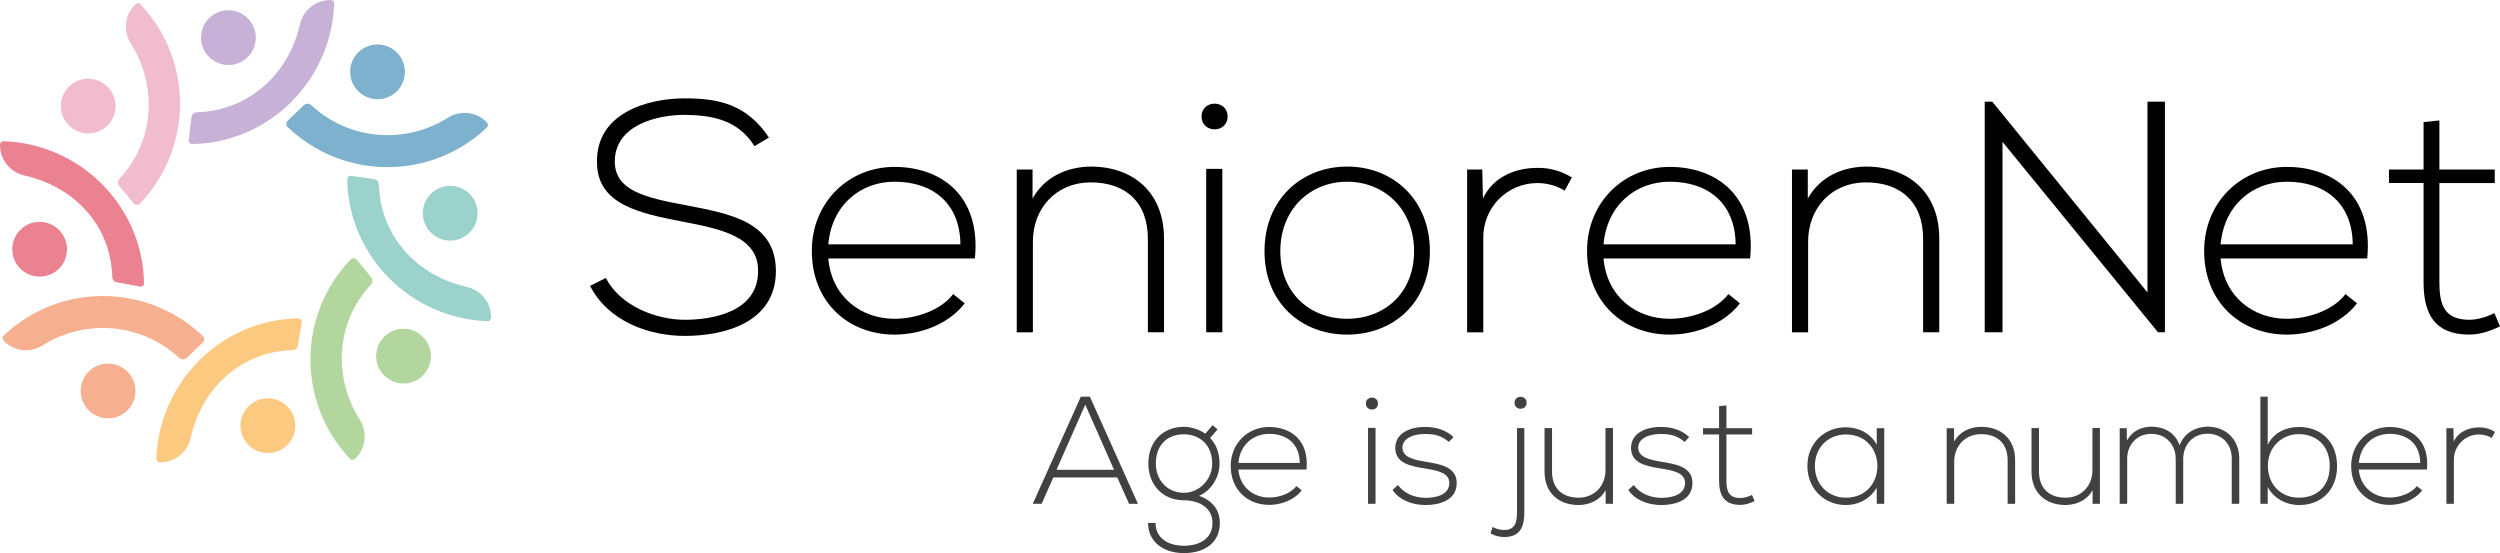
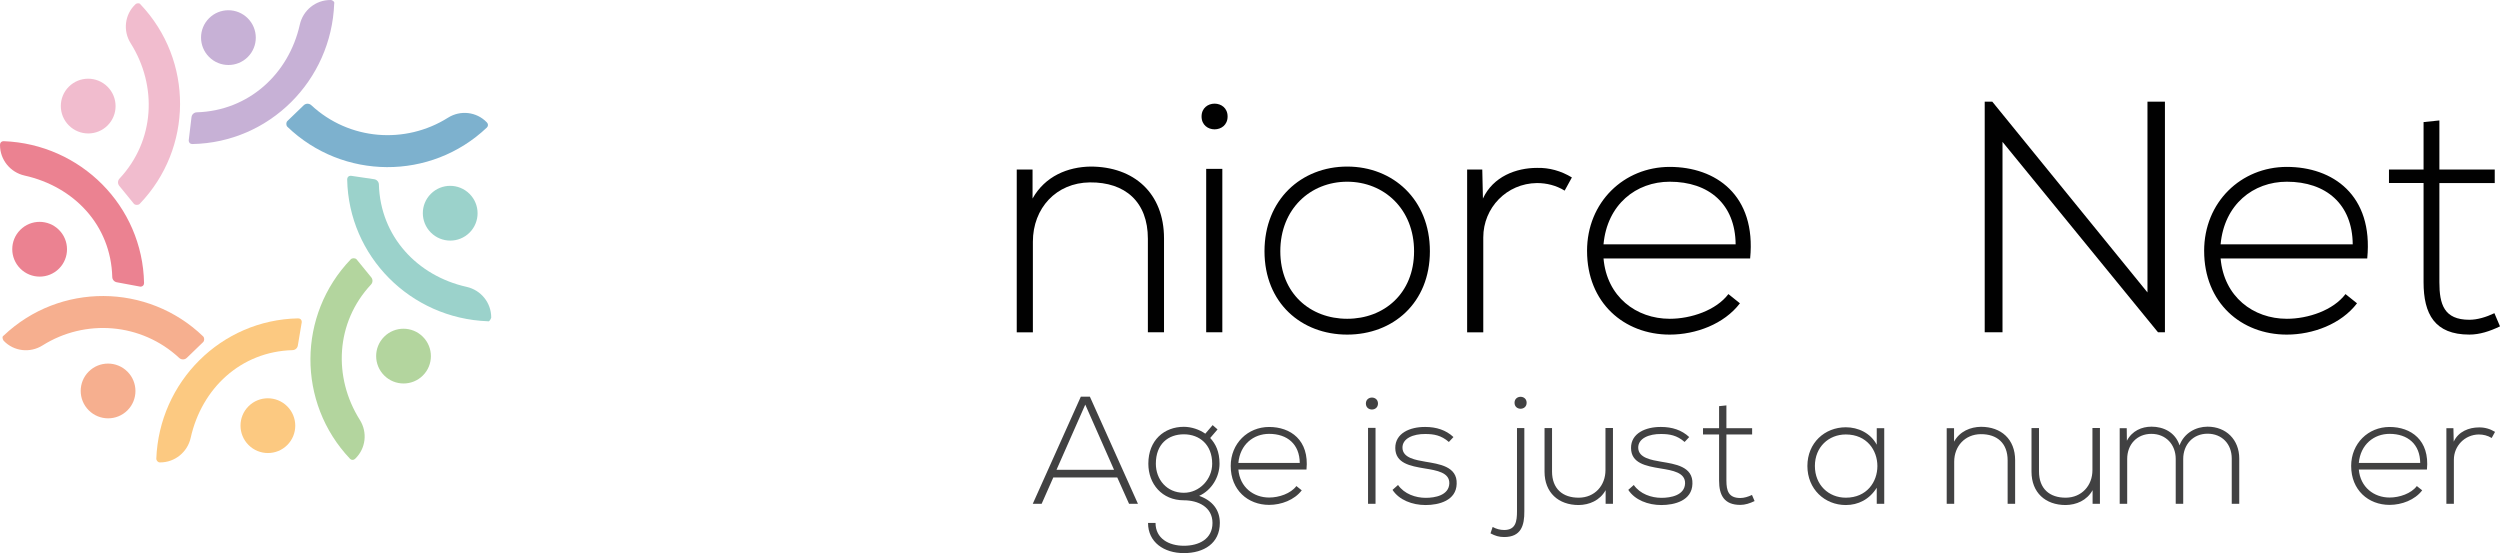
<svg xmlns="http://www.w3.org/2000/svg" id="Layer_2" data-name="Layer 2" viewBox="0 0 2571.12 568.85">
  <defs>
    <style>
      .cls-1 {
        fill: #7db1ce;
      }

      .cls-1, .cls-2, .cls-3, .cls-4, .cls-5, .cls-6, .cls-7, .cls-8, .cls-9, .cls-10 {
        stroke-width: 0px;
      }

      .cls-2 {
        fill: #f6af8f;
      }

      .cls-3 {
        fill: #010101;
      }

      .cls-4 {
        fill: #414142;
      }

      .cls-5 {
        fill: #9bd2cb;
      }

      .cls-6 {
        fill: #c7b1d6;
      }

      .cls-7 {
        fill: #f1bcce;
      }

      .cls-8 {
        fill: #eb8291;
      }

      .cls-9 {
        fill: #b3d59e;
      }

      .cls-10 {
        fill: #fcc981;
      }
    </style>
  </defs>
  <g id="Laag_2" data-name="Laag 2">
    <g>
      <g>
        <g>
-           <path class="cls-3" d="m775.95,150.3c-17.28-27.78-45.07-31.85-71.83-32.19-27.78,0-71.83,10.17-71.83,48.11,0,30.16,32.53,37.27,72.51,44.73,45.74,8.81,93.18,16.94,93.18,68.11-.34,53.54-54.21,66.41-93.86,66.41-36.93,0-78.95-15.25-97.25-51.5l16.26-8.13c14.57,28.8,51.84,43.03,80.98,43.03s75.56-8.13,75.56-50.15c.34-35.58-38.97-43.37-77.93-50.83-43.37-8.47-87.76-17.28-87.76-60.99-1.02-50.15,51.16-65.74,90.13-65.74,33.88,0,63.36,5.42,86.74,40.32l-14.91,8.81h.01Z" />
-           <path class="cls-3" d="m834.91,258.05c0-50.15,37.95-86.4,85.05-86.4s89.11,28.8,82.68,94.2h-150.78c3.39,39.31,33.55,62.01,68.11,62.01,22.02,0,47.78-8.81,60.31-25.41l11.86,9.49c-16.26,21.35-45.4,32.19-72.17,32.19-47.1,0-85.05-32.87-85.05-86.07h-.01Zm152.82-6.78c-.34-41.34-27.45-64.38-67.77-64.38-34.56,0-64.38,23.38-68.11,64.38h135.88Z" />
          <path class="cls-3" d="m1061.93,174.36v29.82c12.88-23.04,36.26-32.53,59.64-32.87,44.73,0,75.56,27.45,75.56,73.87v96.57h-16.6v-96.23c0-37.95-23.38-58.28-59.64-57.94-34.56.34-58.62,26.43-58.62,60.99v93.18h-16.6v-167.39h16.26Z" />
          <path class="cls-3" d="m1262.52,119.81c0,17.62-26.77,17.62-26.77,0s26.77-17.62,26.77,0Zm-22.02,53.88v168.06h16.6v-168.06h-16.6Z" />
          <path class="cls-3" d="m1300.47,258.39c0-53.2,37.95-87.08,85.05-87.08s85.05,33.88,85.05,87.08-37.95,85.73-85.05,85.73-85.05-32.53-85.05-85.73Zm153.83,0c0-43.37-30.83-71.5-68.78-71.5s-68.78,28.12-68.78,71.5,30.83,69.46,68.78,69.46,68.78-26.09,68.78-69.46Z" />
          <path class="cls-3" d="m1524.44,174.36l.68,29.82c10.5-22.7,34.22-31.51,55.57-31.51,12.54-.34,24.74,3.05,35.92,9.83l-7.45,13.55c-8.81-5.42-18.64-7.79-28.46-7.79-31.17.34-55.23,25.41-55.23,55.91v97.59h-16.6v-167.39h15.59-.02Z" />
          <path class="cls-3" d="m1632.19,258.05c0-50.15,37.95-86.4,85.05-86.4s89.11,28.8,82.68,94.2h-150.78c3.39,39.31,33.55,62.01,68.11,62.01,22.02,0,47.78-8.81,60.31-25.41l11.86,9.49c-16.26,21.35-45.4,32.19-72.17,32.19-47.1,0-85.05-32.87-85.05-86.07h-.01Zm152.82-6.78c-.34-41.34-27.45-64.38-67.77-64.38-34.56,0-64.38,23.38-68.11,64.38h135.88Z" />
-           <path class="cls-3" d="m1859.22,174.36v29.82c12.88-23.04,36.26-32.53,59.64-32.87,44.73,0,75.56,27.45,75.56,73.87v96.57h-16.6v-96.23c0-37.95-23.38-58.28-59.64-57.94-34.56.34-58.62,26.43-58.62,60.99v93.18h-16.6v-167.39h16.26Z" />
          <path class="cls-3" d="m2048.97,104.56l159.59,196.19V104.56h17.96v237.19h-7.12l-159.93-195.85v195.85h-18.3V104.56h7.8Z" />
          <path class="cls-3" d="m2266.84,258.05c0-50.15,37.95-86.4,85.05-86.4s89.11,28.8,82.68,94.2h-150.78c3.39,39.31,33.54,62.01,68.11,62.01,22.02,0,47.78-8.81,60.31-25.41l11.86,9.49c-16.27,21.35-45.41,32.19-72.17,32.19-47.1,0-85.05-32.87-85.05-86.07h-.01Zm152.82-6.78c-.34-41.34-27.45-64.38-67.77-64.38-34.56,0-64.38,23.38-68.11,64.38h135.88Z" />
          <path class="cls-3" d="m2508.78,123.87v50.49h56.93v13.89h-56.93v101.99c0,22.7,4.74,38.63,30.83,38.63,8.13,0,17.28-2.71,25.75-6.78l5.76,13.55c-10.5,5.08-21.01,8.47-31.51,8.47-35.58,0-47.1-21.01-47.1-53.88v-101.99h-35.58v-13.89h35.58v-48.79l16.26-1.69h.01Z" />
        </g>
        <g>
          <path class="cls-1" d="m500.75,125.94l-.19-.2c-10.47-10.85-27.07-12.71-39.84-4.67-43.79,27.56-101.5,23.41-140.58-12.88-2.2-2.04-5.61-2.02-7.77.06l-16.81,16.21c-1.48,1.48-1.48,4.44,0,5.93,57.04,54.82,147.41,55.56,205.19.74,1.48-1.48,1.48-3.7,0-5.19h0Z" />
-           <ellipse class="cls-1" cx="388.27" cy="73.89" rx="28.13" ry="28.18" transform="translate(61.48 296.19) rotate(-45)" />
          <path class="cls-5" d="m505.19,326.68v-.25c0-15.12-10.56-28.12-25.32-31.41-50.69-11.32-88.68-51.86-90.2-105.29-.08-2.73-2.11-5.01-4.81-5.41l-24.11-3.56c-2.22,0-3.7,1.48-3.7,3.7,1.48,79.26,65.19,142.96,144.45,145.93,1.48.74,2.96-1.48,3.7-3.7h-.01Z" />
          <ellipse class="cls-5" cx="463.02" cy="219.29" rx="28.13" ry="28.18" transform="translate(-19.45 391.63) rotate(-45)" />
          <path class="cls-9" d="m365.19,471.87l.2-.19c10.84-10.45,12.73-27.05,4.71-39.78-27.67-43.91-25.02-100.25,11.46-139.26,1.93-2.06,2.04-5.23.25-7.42l-15.13-18.54c-1.48-1.48-4.44-1.48-5.93,0-54.82,57.04-55.56,147.41-.74,205.19,1.48,1.48,3.7,1.48,5.19,0h-.01Z" />
          <ellipse class="cls-9" cx="415.01" cy="366.24" rx="28.13" ry="28.18" transform="translate(-137.48 399.76) rotate(-44.9)" />
          <path class="cls-10" d="m164.45,475.57h.25c15.12,0,28.12-10.55,31.41-25.31,11.32-50.73,51.35-88.68,104.8-90.16,2.69-.07,4.95-2.05,5.39-4.7l4.07-24.27c0-2.22-1.48-3.7-3.7-3.7-79.26,1.48-142.96,65.19-145.93,144.45,0,1.48,1.48,3.7,3.7,3.7h0Z" />
          <ellipse class="cls-10" cx="275.51" cy="437.77" rx="28.13" ry="28.18" transform="translate(-228.86 323.04) rotate(-45)" />
          <path class="cls-6" d="m340,.01h-.25c-15.12,0-28.12,10.56-31.41,25.32-11.31,50.65-52.55,88.59-105.96,90.18-2.79.08-5.1,2.19-5.43,4.96l-2.87,23.98c0,2.22,1.48,3.7,3.7,3.7,79.26-1.48,142.96-65.19,145.93-144.45.74-1.48-1.48-3.7-3.7-3.7h-.01Z" />
          <ellipse class="cls-6" cx="234.91" cy="38.69" rx="28.13" ry="28.18" transform="translate(41.45 177.44) rotate(-45)" />
          <path class="cls-2" d="m3.71,350.38l.19.2c10.47,10.85,27.07,12.71,39.84,4.67,43.79-27.56,101.5-23.41,140.58,12.88,2.2,2.04,5.61,2.02,7.77-.06l16.81-16.21c1.48-1.48,1.48-4.44,0-5.93-57.04-54.82-147.41-55.56-205.19-.74-1.48.74-1.48,2.96,0,5.19h0Z" />
          <ellipse class="cls-2" cx="111.15" cy="402.1" rx="28.13" ry="28.18" transform="translate(-251.77 196.35) rotate(-45)" />
          <path class="cls-8" d="m0,148.9v.25c0,15.12,10.55,28.12,25.31,31.41,50.75,11.33,88.71,50.9,90.15,104.36.07,2.65,2,4.89,4.61,5.37l24.38,4.53c2.22,0,3.7-1.48,3.7-3.7-1.48-79.26-65.19-142.96-144.45-145.93-2.22,0-3.7,1.48-3.7,3.7h0Z" />
          <ellipse class="cls-8" cx="40.76" cy="256.33" rx="28.13" ry="28.18" transform="translate(-169.31 103.9) rotate(-45)" />
          <path class="cls-7" d="m139.26,4.46l-.2.19c-10.84,10.45-12.73,27.05-4.71,39.78,27.67,43.91,25.02,100.25-11.46,139.26-1.93,2.06-2.04,5.23-.25,7.42l15.13,18.54c1.48,1.48,4.44,1.48,5.93,0,54.82-57.04,55.56-147.41.74-205.19-.74-1.48-3.7-1.48-5.19,0h.01Z" />
          <ellipse class="cls-7" cx="90.71" cy="109.1" rx="28.13" ry="28.18" transform="translate(-50.58 96.12) rotate(-45.01)" />
        </g>
      </g>
      <g>
        <path class="cls-4" d="m1161.18,518.14l-12.12-27.08h-65.81l-11.97,27.08h-9.13l49.44-110.21h9.29l49.44,110.21h-9.14Zm-15.43-34.95l-29.6-67.07-29.6,67.07h59.2Z" />
        <path class="cls-4" d="m1247.14,437.22l5.04,4.41-7.56,8.82c5.51,5.98,9.6,13.85,9.6,26.45,0,13.54-8.03,27.24-20.94,33.06,13.7,4.88,21.25,14.48,21.25,27.87,0,20.94-16.37,31.02-37,31.02s-36.84-11.33-36.84-31.02h7.71c0,15.9,13.54,23.46,29.13,23.46s29.44-6.93,29.44-23.46-14.96-23.3-29.44-23.3c-22.51,0-36.53-16.85-36.53-37.63,0-24.25,16.37-37.94,36.53-37.94,7.87,0,16.06,2.83,22.04,7.08l7.56-8.82h0Zm-58.41,39.67c0,16.06,11.02,29.91,28.81,29.91,16.06,0,29.13-13.85,29.13-29.91,0-19.68-13.07-30.23-29.13-30.23s-28.81,9.92-28.81,30.23Z" />
        <path class="cls-4" d="m1265.72,479.26c0-23.3,17.63-40.15,39.52-40.15s41.41,13.38,38.42,43.77h-70.06c1.57,18.26,15.59,28.81,31.65,28.81,10.23,0,22.2-4.09,28.02-11.81l5.51,4.41c-7.56,9.92-21.1,14.96-33.53,14.96-21.88,0-39.52-15.27-39.52-39.99h-.01Zm71.01-3.15c-.16-19.21-12.75-29.91-31.49-29.91-16.06,0-29.91,10.86-31.65,29.91h63.14Z" />
        <path class="cls-4" d="m1417.18,415.02c0,8.19-12.44,8.19-12.44,0s12.44-8.19,12.44,0Zm-10.23,25.03v78.09h7.71v-78.09h-7.71Z" />
        <path class="cls-4" d="m1490.08,454.54c-7.87-6.93-15.59-8.19-24.25-8.19-12.12-.16-23.77,4.41-23.46,14.33.31,10.39,13.85,12.44,23.62,14.17,13.85,2.36,32.91,4.72,32.12,22.83-.47,17.16-18.26,21.73-31.96,21.73s-27.24-5.2-34.01-15.59l5.67-5.04c6.46,9.29,18.11,13.22,28.5,13.22,9.45,0,23.77-2.52,24.25-14.8.31-11.18-12.6-13.38-25.35-15.43-15.11-2.52-30.07-5.35-30.23-20.94-.16-15.27,15.11-21.88,30.86-21.73,11.34,0,21.25,3.15,28.97,10.39l-4.72,5.04h-.01Z" />
        <path class="cls-4" d="m1567.7,440.21v85.49c.16,14.96-3.46,26.61-20.78,26.61-5.35,0-9.29-1.26-14.01-3.78l2.2-6.61c3.62,2.05,7.71,3.15,11.81,3.15,11.97,0,13.23-8.82,13.23-19.36v-85.49h7.56-.01Zm-10.08-25.98c0,8.19,12.44,8.19,12.44,0s-12.44-8.19-12.44,0Z" />
        <path class="cls-4" d="m1651.3,518.14v-14.01c-5.98,10.71-16.85,15.11-27.71,15.27-20.78,0-35.11-12.75-35.11-34.32v-44.87h7.71v44.71c0,17.63,10.86,27.08,27.71,26.92,16.06-.16,27.24-12.28,27.24-28.34v-43.3h7.71v77.93h-7.56.01Z" />
        <path class="cls-4" d="m1732.54,454.54c-7.87-6.93-15.59-8.19-24.25-8.19-12.12-.16-23.77,4.41-23.46,14.33.31,10.39,13.85,12.44,23.62,14.17,13.85,2.36,32.91,4.72,32.12,22.83-.47,17.16-18.26,21.73-31.96,21.73s-27.24-5.2-34.01-15.59l5.67-5.04c6.46,9.29,18.11,13.22,28.5,13.22,9.45,0,23.77-2.52,24.25-14.8.31-11.18-12.6-13.38-25.35-15.43-15.11-2.52-30.07-5.35-30.23-20.94-.16-15.27,15.11-21.88,30.86-21.73,11.34,0,21.25,3.15,28.97,10.39l-4.72,5.04h-.01Z" />
        <path class="cls-4" d="m1775.52,416.91v23.46h26.45v6.46h-26.45v47.39c0,10.55,2.2,17.95,14.33,17.95,3.78,0,8.03-1.26,11.97-3.15l2.68,6.3c-4.88,2.36-9.76,3.94-14.64,3.94-16.53,0-21.88-9.76-21.88-25.03v-47.39h-16.53v-6.46h16.53v-22.67l7.56-.79h-.02Z" />
        <path class="cls-4" d="m1937.84,440.37v77.78h-7.71v-16.53c-7.56,12.12-19.21,17.79-31.8,17.79-21.73,0-39.52-16.37-39.52-40.15s17.79-39.83,39.52-39.83c12.6,0,25.35,5.83,31.8,17.95v-17h7.71Zm-71.32,38.89c0,19.52,14.17,32.59,31.8,32.59,43.3,0,43.3-65.02,0-65.02-17.63,0-31.8,12.91-31.8,32.43Z" />
        <path class="cls-4" d="m2009.63,440.37v13.85c5.98-10.71,16.85-15.11,27.71-15.27,20.78,0,35.11,12.75,35.11,34.32v44.87h-7.71v-44.71c0-17.63-10.86-27.08-27.71-26.92-16.06.16-27.24,12.28-27.24,28.34v43.3h-7.71v-77.78h7.56-.01Z" />
        <path class="cls-4" d="m2152.12,518.14v-14.01c-5.98,10.71-16.85,15.11-27.71,15.27-20.78,0-35.11-12.75-35.11-34.32v-44.87h7.71v44.71c0,17.63,10.86,27.08,27.71,26.92,16.06-.16,27.24-12.28,27.24-28.34v-43.3h7.71v77.93h-7.56.01Z" />
        <path class="cls-4" d="m2295.23,518.14v-46.6c0-14.96-10.08-25.5-24.88-25.5s-25.03,11.02-25.03,25.98v46.13h-7.71v-46.13c0-14.96-10.23-25.82-25.03-25.82s-24.88,10.86-24.88,25.82v46.13h-7.71v-77.78h7.24l.16,12.91c5.35-10.23,15.27-14.48,25.35-14.48,11.81,0,24.25,5.35,28.81,19.21,4.72-12.75,16.85-19.21,28.81-19.21,19.05,0,32.59,13.38,32.59,32.75v46.6h-7.72Z" />
-         <path class="cls-4" d="m2332.23,407.93v49.44c6.3-12.6,18.89-18.26,32.28-18.26,21.73,0,39.04,14.48,39.04,40.15s-17.16,40.15-38.89,40.15c-13.23,0-25.98-6.61-32.43-18.42v17.16h-7.56v-110.21h7.56,0Zm.16,71.16c0,19.37,13.54,32.75,31.8,32.75s31.8-11.02,31.8-32.59-14.33-32.75-31.8-32.75-31.8,13.23-31.8,32.59Z" />
        <path class="cls-4" d="m2418.04,479.26c0-23.3,17.63-40.15,39.52-40.15s41.41,13.38,38.42,43.77h-70.06c1.57,18.26,15.59,28.81,31.65,28.81,10.23,0,22.2-4.09,28.02-11.81l5.51,4.41c-7.56,9.92-21.1,14.96-33.53,14.96-21.88,0-39.52-15.27-39.52-39.99h0Zm71.01-3.15c-.16-19.21-12.75-29.91-31.49-29.91-16.06,0-29.91,10.86-31.65,29.91h63.14Z" />
        <path class="cls-4" d="m2523.21,440.37l.31,13.85c4.88-10.55,15.9-14.64,25.82-14.64,5.83-.16,11.49,1.42,16.69,4.57l-3.46,6.3c-4.09-2.52-8.66-3.62-13.23-3.62-14.48.16-25.66,11.81-25.66,25.98v45.34h-7.71v-77.78h7.24,0Z" />
      </g>
    </g>
  </g>
</svg>